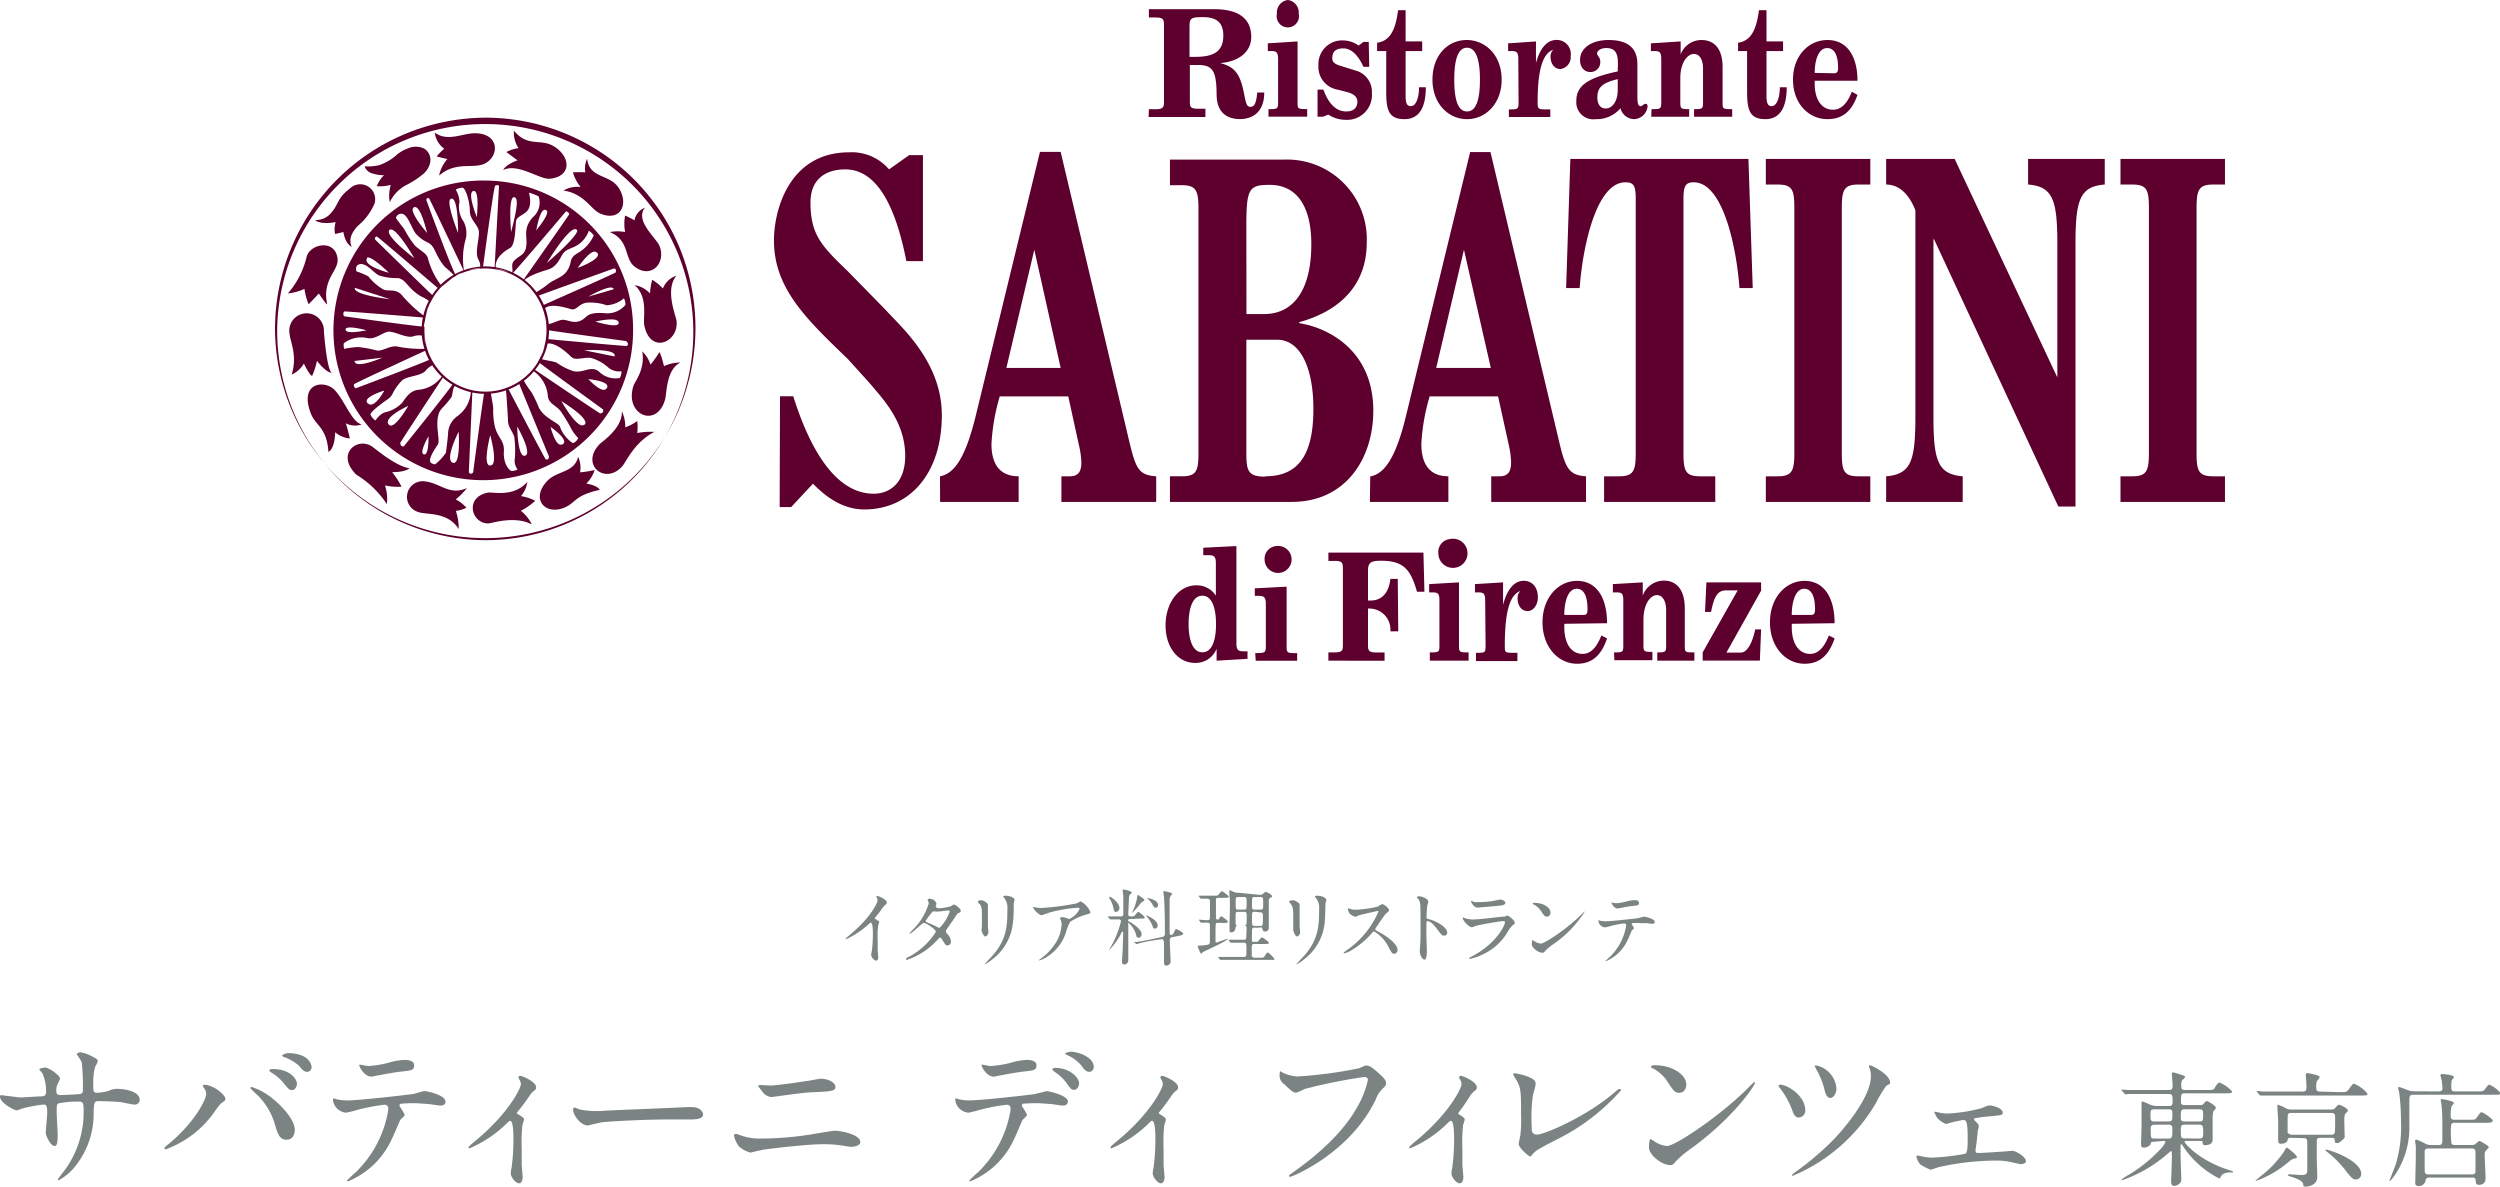
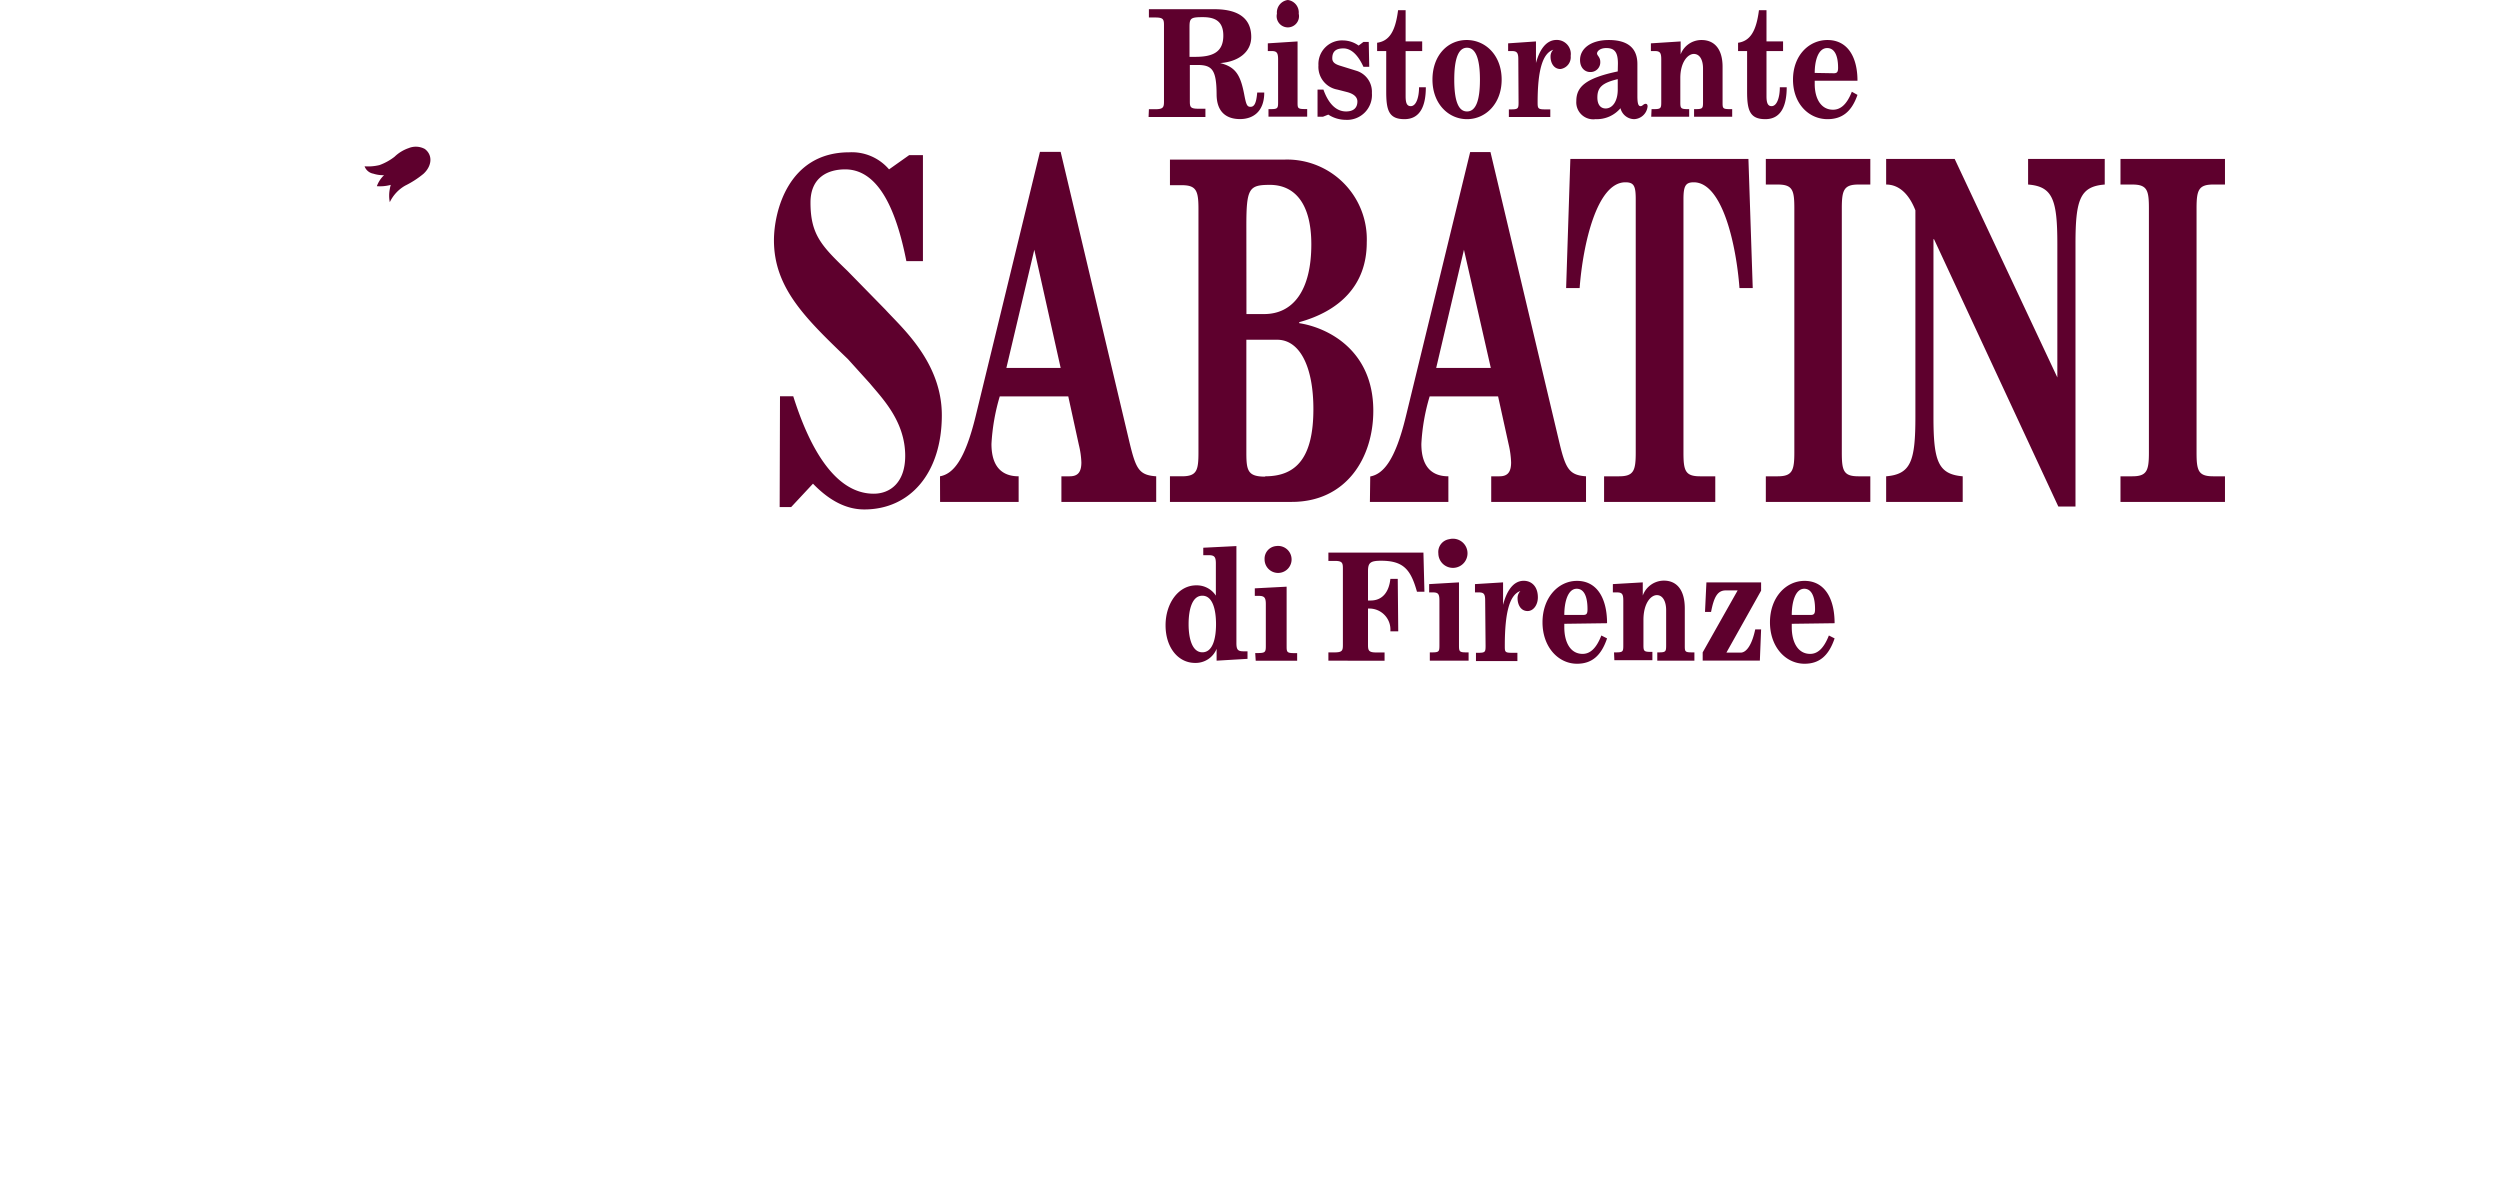
<svg xmlns="http://www.w3.org/2000/svg" width="301.7" height="143.22" viewBox="0 0 301.7 143.22">
  <defs>
    <style>.cls-1{fill:#5e002d;}.cls-2{fill:#7c8383;}</style>
  </defs>
  <title>guide_restaurant_3f_1_modal_ttl</title>
  <g id="レイヤー_2">
    <g id="ぶつ">
      <path class="cls-1" d="M143.55 3.27c0-1.08.15-1.2 1.62-1.2s2.46.5 2.46 2.23c0 2.06-1.37 2.56-3.4 2.56h-.68zm-4.94 10.85h6.86v-1h-.88c-.94 0-1-.22-1-.91v-4.37h.9c1.79 0 2.31.57 2.33 3.53 0 2.21 1.25 3 2.82 3s2.93-.89 2.93-3.2h-.85c-.11 1.33-.37 1.72-.81 1.72s-.53-.3-.78-1.61c-.44-2.2-1-3.21-2.89-3.67 2.12-.14 3.76-1.27 3.76-3.15s-1.1-3.35-4.45-3.35h-7.9v1h.77c.94 0 1.05.2 1.05.91v9.25c0 .69-.11.91-1.05.91h-.77zM153.08 13.17h.26c.85 0 .9-.11.9-.83v-5.18c0-.79-.16-1-.79-1h-.45v-.93l3.59-.23v7.33c0 .72 0 .83.9.83h.26v.92h-4.67zm2.34-13.17a1.52 1.52 0 0 1 1.31 1.65 1.35 1.35 0 1 1-2.63 0 1.52 1.52 0 0 1 1.32-1.65zM159.65 14.09h-.65v-3.28h.71c.55 1.55 1.44 2.64 2.73 2.64.93 0 1.37-.46 1.37-1.2 0-.57-.49-.95-1.29-1.15l-1.13-.29a2.78 2.78 0 0 1-2.28-2.93 2.85 2.85 0 0 1 3-3 3.28 3.28 0 0 1 1.85.62l.58-.44h.64l.06 3h-.7c-.67-1.46-1.49-2.22-2.42-2.22s-1.34.4-1.34 1.19c0 .43.26.68.88.88l2.09.65a2.65 2.65 0 0 1 1.81 2.67 3 3 0 0 1-3.19 3.23 3.84 3.84 0 0 1-2.07-.63zM166.19 6.16v-1c1.45-.21 2.2-1.33 2.53-3.93h.91v3.77h2v1.16h-2v5.43c0 .77.12 1.22.62 1.22.68 0 1-1.13 1-2.28h.82c0 2.23-.67 3.85-2.58 3.85s-2.2-1.11-2.2-3.35v-4.87zM175.5 9.61c0-2.51.49-3.85 1.54-3.85s1.56 1.34 1.56 3.85-.49 3.84-1.56 3.84-1.54-1.34-1.54-3.84zm-2.63 0c0 2.91 1.93 4.77 4.17 4.77s4.18-1.86 4.18-4.77-1.92-4.78-4.22-4.78-4.13 1.86-4.13 4.78zM183.23 7.16c0-.79-.16-1-.8-1h-.43v-.93l3.36-.23v2.6c.38-1.41 1.13-2.78 2.49-2.78a1.69 1.69 0 0 1 1.7 1.93 1.44 1.44 0 0 1-1.23 1.58c-.85 0-1.2-.8-1.2-1.48a1.14 1.14 0 0 1 .33-.85c-1.29.44-1.89 2.45-1.89 6.37 0 .72.05.83.91.83h.62v.92h-5v-.92h.25c.87 0 .92-.11.92-.83zM195.23 10.81c0 1.42-.64 2.28-1.46 2.28-.63 0-1-.49-1-1.32 0-1.24.6-1.77 2.46-2.22zm0-2.19c-3.9.82-5 1.87-5 3.58a2.05 2.05 0 0 0 2.33 2.18 3.74 3.74 0 0 0 3-1.32 1.73 1.73 0 0 0 1.65 1.32 1.7 1.7 0 0 0 1.62-1.54c0-.21-.09-.31-.22-.31-.29 0-.37.28-.63.28s-.38-.29-.38-1.22v-3.86c0-2.31-1.67-2.9-3.45-2.9-2.21 0-3.47 1.06-3.47 2.41 0 1 .64 1.45 1.19 1.45a1.17 1.17 0 0 0 1.25-1.24c0-.56-.39-.74-.39-1s.36-.65 1.11-.65c1 0 1.41.49 1.41 1.87zM199.31 13.17h.26c.86 0 .91-.11.91-.83v-5.18c0-.79-.15-1-.79-1h-.46v-.93l3.59-.23v1.56a2.68 2.68 0 0 1 2.53-1.73c1.47 0 2.53 1 2.53 3.23v4.28c0 .72 0 .83.89.83h.27v.92h-4.6v-.92h.18c.86 0 .9-.11.9-.83v-4.09c0-1-.38-1.74-1.11-1.74s-1.63 1-1.63 2.91v2.92c0 .72.05.83.91.83h.16v.92h-4.58zM209.75 6.16v-1c1.43-.21 2.19-1.33 2.52-3.93h.91v3.77h2v1.16h-2v5.43c0 .77.13 1.22.61 1.22.68 0 1-1.13 1-2.28h.83c0 2.23-.68 3.85-2.58 3.85s-2.2-1.11-2.2-3.35v-4.87zM219 8.8c0-1.45.41-3 1.51-3 .8 0 1.31.76 1.31 2.38 0 .5-.12.66-.52.66zm5.16.94c0-2.88-1.2-4.91-3.62-4.91-2.24 0-4.16 1.86-4.16 4.78s1.92 4.77 4.16 4.77c1.74 0 2.91-.87 3.62-2.93l-.68-.38c-.61 1.56-1.38 2.17-2.27 2.17-1.46 0-2.21-1.35-2.21-3.11v-.39zM143.44 75.33c0-1.74.41-3.44 1.66-3.44s1.65 1.7 1.65 3.44-.4 3.39-1.65 3.39-1.66-1.72-1.66-3.39zm-2.78.13c0 2.72 1.55 4.54 3.55 4.54a2.72 2.72 0 0 0 2.61-1.7v1.43l3.73-.22v-.91h-.49c-.68 0-.85-.2-.85-1v-11.7l-4 .2v.9h.68c.68 0 .84.23.84 1v3.88a2.74 2.74 0 0 0-2.36-1.24c-2.16-.01-3.71 2.17-3.71 4.82zM151.48 78.81h.28c.9 0 1-.1 1-.82v-5.08c0-.77-.16-1-.84-1h-.49v-.91l3.84-.2v7.2c0 .72.05.82 1 .82h.27v.92h-5zm2.52-12.91a1.63 1.63 0 1 1-1.39 1.59 1.53 1.53 0 0 1 1.39-1.59zM160.31 79.73v-1h.75c.93 0 1-.23 1-.91v-9.23c0-.69-.1-.9-1-.9h-.75v-1h11.47l.12 4.72h-.9c-.74-2.63-1.59-3.74-4.32-3.74-1.32 0-1.59.25-1.59 1.27v3.53h.32c1.4 0 2.21-1 2.38-2.61h.89l.06 6.33h-.95a2.54 2.54 0 0 0-2.5-2.75h-.2v4.39c0 .68.1.91 1 .91h1v1zM172.55 78.73h.26c.85 0 .9-.1.9-.85v-5.39c0-.81-.15-1-.8-1h-.44v-1l3.6-.21v7.6c0 .75.05.85.9.85h.26v1h-4.68zm2.34-13.66a1.76 1.76 0 1 1-1.31 1.71 1.56 1.56 0 0 1 1.31-1.71zM179.23 72.49c0-.81-.15-1-.79-1h-.44v-1l3.39-.21v2.72c.37-1.47 1.13-2.91 2.49-2.91.93 0 1.71.66 1.71 2 0 .9-.53 1.65-1.24 1.65-.86 0-1.21-.83-1.21-1.53a1.23 1.23 0 0 1 .34-.89c-1.29.46-1.88 2.53-1.88 6.61 0 .75 0 .85.9.85h.62v1h-5v-1h.26c.86 0 .9-.1.9-.85zM188.78 74.21c0-1.52.41-3.16 1.5-3.16.81 0 1.3.79 1.3 2.47 0 .52-.1.69-.51.69zm5.16 1c0-3-1.21-5.11-3.63-5.11-2.24 0-4.16 2-4.16 5s1.92 5 4.16 5c1.75 0 2.91-.92 3.63-3.06l-.69-.35c-.61 1.58-1.37 2.22-2.26 2.22-1.47 0-2.21-1.39-2.21-3.22v-.41zM194.78 78.73h.22c.86 0 .9-.1.9-.85v-5.39c0-.81-.14-1-.8-1h-.46v-1l3.61-.21v1.59a2.72 2.72 0 0 1 2.55-1.8c1.45 0 2.52 1 2.52 3.36v4.45c0 .75 0 .85.9.85h.26v1h-4.48v-1h.17c.85 0 .9-.1.9-.85v-4.25c0-1-.38-1.81-1.12-1.81s-1.62 1-1.62 3v3c0 .75.05.85.91.85h.17v1h-4.59zM205.48 78.73l4.22-7.48h-1.43c-1 0-1.43.79-1.78 2.6h-.73l.17-3.57h6.6v1l-4.19 7.48h1.71c.79 0 1.42-1.13 1.77-2.8h.71l-.15 3.76h-6.9zM216.23 74.21c0-1.52.42-3.16 1.51-3.16.79 0 1.3.79 1.3 2.47 0 .52-.11.69-.52.69zm5.17 1c0-3-1.21-5.11-3.63-5.11-2.25 0-4.17 2-4.17 5s1.92 5 4.17 5c1.75 0 2.91-.92 3.63-3.06l-.69-.35c-.62 1.58-1.37 2.22-2.26 2.22-1.47 0-2.22-1.39-2.22-3.22v-.41zM94.13 47.82h1.6c1.74 5.52 4.75 11.76 9.71 11.76 2 0 3.8-1.36 3.8-4.57 0-4.2-2.83-7-4.27-8.75l-2.64-2.92c-5.06-4.87-8.93-8.55-8.93-14.34 0-3.45 1.71-10.62 9.09-10.62a5.91 5.91 0 0 1 4.8 2.06l2.43-1.72h1.66v12.79h-2c-1.21-6.14-3.34-11.07-7.39-11.07-2 0-4.18.9-4.18 4 0 3.9 1.36 5.26 4.47 8.26l4.57 4.67c1.94 2.14 6.81 6.32 6.81 12.73 0 7-3.83 11.38-9.36 11.38-2.11 0-4.15-1-6.19-3.11l-2.63 2.82h-1.39zM121.45 44.4l3.37-14.26 3.18 14.26zm-8 16.17h9.48v-3.09c-1.8 0-3.28-.93-3.28-3.91a24.7 24.7 0 0 1 1-5.73h8.27l1.28 5.86a10.41 10.41 0 0 1 .3 2.1c0 1.22-.46 1.68-1.41 1.68h-1v3.09h11.44v-3.09c-2.06-.14-2.44-.87-3.2-4l-8.33-35.15h-2.5l-7.75 31.86c-1.31 5.39-2.74 7-4.31 7.29zM156.79 39v-.12c4.76-1.31 8.15-4.36 8.15-9.62a9.62 9.62 0 0 0-9.93-10h-13.82v3.09h1.44c1.76 0 2 .7 2 2.88v29.37c0 2.18-.2 2.88-2 2.88h-1.44v3.09h14.7c6.55 0 9.84-5.28 9.84-11 0-7.34-5.52-10.04-8.94-10.57zm-6.38-11.75c0-4.53.32-4.94 2.84-4.94 2.91 0 5 2.13 5 7.18 0 5.55-2.19 8.41-5.69 8.41h-2.14zm2.28 30.27c-2.09 0-2.28-.7-2.28-2.88v-13.64h3.72c2.71 0 4.37 3.21 4.37 8.37 0 5.8-2.02 8.11-5.81 8.11zM173.32 44.4l3.35-14.26 3.24 14.26zm-8 16.17h9.47v-3.09c-1.79 0-3.26-.93-3.26-3.91a24.15 24.15 0 0 1 1-5.73h8.26l1.29 5.86a11.05 11.05 0 0 1 .28 2.1c0 1.22-.46 1.68-1.4 1.68h-1v3.09h11.44v-3.09c-2-.14-2.45-.87-3.2-4l-8.33-35.13h-2.45l-7.75 31.86c-1.3 5.39-2.75 7-4.31 7.29zM193.58 57.48h1.82c1.77 0 2-.7 2-2.88v-30.54c0-1.6-.2-2.06-1.25-2.06-3.46 0-5.13 7.56-5.52 12.76h-1.63l.51-15.58h21.49l.52 15.58h-1.6c-.39-5.2-2.05-12.76-5.52-12.76-1 0-1.24.46-1.24 2.06v30.54c0 2.18.2 2.88 2 2.88h1.84v3.09h-13.42zM213.1 57.48h1.44c1.76 0 2-.7 2-2.88v-29.45c0-2.18-.19-2.88-2-2.88h-1.44v-3.09h12.61v3.09h-1.44c-1.77 0-2 .7-2 2.88v29.45c0 2.18.19 2.88 2 2.88h1.44v3.09h-12.61zM227.62 19.18h8.27l12.39 26.37v-16.1c0-5.34-.55-6.95-3.53-7.18v-3.09h9.25v3.09c-3 .23-3.53 1.84-3.53 7.18v31.68h-2.07l-15-32.26h-.07v21.42c0 5.34.54 6.94 3.53 7.19v3.09h-9.24v-3.09c3-.25 3.53-1.85 3.53-7.19v-24.91c-.81-2.07-2.05-3.11-3.53-3.11zM255.9 57.48h1.43c1.77 0 2-.7 2-2.88v-29.45c0-2.18-.2-2.88-2-2.88h-1.43v-3.09h12.61v3.09h-1.43c-1.77 0-2 .7-2 2.88v29.45c0 2.18.2 2.88 2 2.88h1.43v3.09h-12.61zM44 20.07a5.75 5.75 0 0 0 1.8-.15 6.66 6.66 0 0 0 1.81-1 4.62 4.62 0 0 1 1.72-1.05 2.27 2.27 0 0 1 1.94.11c1 .76.84 2.08-.17 3a11.33 11.33 0 0 1-2.2 1.42 4.57 4.57 0 0 0-1.86 2 4.15 4.15 0 0 1 0-1.58 3.4 3.4 0 0 1 .12-.51 5 5 0 0 1-1.68.16 3.41 3.41 0 0 1 .87-1.33 3.79 3.79 0 0 1-1.29-.18 1.38 1.38 0 0 1-1.06-.88" />
-       <path class="cls-1" d="M38.05 26.55a2.34 2.34 0 0 0 1.95-.91c.89-1 .67-1.71 2.2-2.87a1.8 1.8 0 0 1 3 1.79 7.11 7.11 0 0 1-1.94 2.63 3.77 3.77 0 0 0-.82 1.14 1.83 1.83 0 0 0 0 1.46s-.76-.3-1-1.79l-1 .24a2.75 2.75 0 0 1 .07-1.43c-2.09.34-2.46-.26-2.46-.26zM34.74 35.41a10.28 10.28 0 0 0 2.26-4.41c.43-1.62 3.51-2.18 3.74.26.13 1.44-1.89 2.43-1.26 5.44 0 .23-1-1.28-1-1.28s-1.22 1.3-1.24 1.3a8 8 0 0 1-.5-1.86 6.25 6.25 0 0 1-2 .55zM34.93 40.17a2.09 2.09 0 1 1 4.16-.17c.44 5.31 1 5 1 5-.77 0-1.84-1.46-1.84-1.46a8.53 8.53 0 0 1-.58 1.82c-.29 0-1-1.49-1-1.49a3.13 3.13 0 0 1-1.47 1.33c.73-2.35-.2-3.96-.27-5.03zM37.52 49.92c-1.48-3.79 1.66-4.12 2.87-2.85s2.06 3.88 3.26 4.15a2.41 2.41 0 0 1-1.92-.14c.22.63.49 1.84.49 1.84a3.32 3.32 0 0 1-1.77-.75c-.07 2.15-.82 2.36-.82 2.36-.18-2.93-1.54-3.15-2.11-4.61zM43 57.28c-2.51-2.47.08-4.56 1.85-3.43.48.32 2.88 2.41 4.57 2.66 0 0-.43.47-2.09.47a11.15 11.15 0 0 1 1.13 1.75 6.85 6.85 0 0 1-2-.15 5.22 5.22 0 0 1 .23 2.26 11.86 11.86 0 0 0-3.69-3.56zM50.47 61.79a1.9 1.9 0 0 1 .53-3.72c2.08.09 3.18 1.83 5.36.82a9 9 0 0 1-1.36 1.38 4.51 4.51 0 0 1 1.29 1 3.63 3.63 0 0 1-1.28.38 6.7 6.7 0 0 1 .35 2.2c-1.36-2.17-3.99-1.69-4.89-2.06zM59 63.16c-2.07.11-3-3.09-.18-3.7.66-.15 3.1.63 4.82-1.3a3.34 3.34 0 0 1-.77 1.71 5.45 5.45 0 0 1 1.72.57 7.8 7.8 0 0 1-1.74 1.2 4.67 4.67 0 0 1 1.33 1.65c-2.03-1.09-4.82-.15-5.18-.13zM66.08 58c-2.13 2.2-.28 4.29 2.12 3.22 1.36-.62 1.13-1.42 4.18-2.11 0 0-.18-.49-1.62-.76a3.83 3.83 0 0 0 1-1.63 11.3 11.3 0 0 1-1.76.28 3 3 0 0 0-.23-1.86c-.48 1.92-2.47 1.64-3.69 2.86zM72.35 53.61c-2.38 2.49.71 5 2.77 2.63.47-.56 1.44-2.87 3.85-4.12a8.48 8.48 0 0 0-2.07.14 5.46 5.46 0 0 0 0-1.45 5.93 5.93 0 0 1-1.44.76 4.3 4.3 0 0 0-.42-1.94c.11 2.05-2.38 3.65-2.69 3.98zM76.46 46.52c-1.18 3.54 2.85 5.28 3.82 1.63.18-.68.12-3.61 1.85-4.4a4.64 4.64 0 0 0-2 .44c-.37-1.54-.56-1.69-.56-1.69a11.54 11.54 0 0 1-1.07 1.5 3.82 3.82 0 0 0-1-1.6c.4 2.13-.89 3.66-1.04 4.12zM77.75 39.24c.7 3.6 4.22 2.07 3.89-.55-.08-.59-1.43-3.78 0-5.42a2.62 2.62 0 0 0-1.64 1.54 6.1 6.1 0 0 0-1.29-1.05 8.22 8.22 0 0 0-.27 1.65 3.25 3.25 0 0 0-1.85-1c1.67 1.49.98 3.84 1.16 4.83zM76.58 32.17c2 1.56 3.85-.44 3-2.51-.44-1-3-3.05-1.75-4.59a2 2 0 0 0-1.26 1.52c-.47-.28-1.13-.58-1.13-.58a5.28 5.28 0 0 0 0 2 4.64 4.64 0 0 0-1.84 0c2.4.99 1.7 3.17 2.98 4.16zM72.43 25.77c2.38 1 3.44-1 2.34-2.93s-3.6-1.17-3.92-3.68a2.75 2.75 0 0 0-.21 1.64 12 12 0 0 0-1.5 0 4.88 4.88 0 0 0 .93 1.77 3.21 3.21 0 0 0-2.07.43c2.52.35 3.32 2.31 4.43 2.77zM66.31 21.57c2.51-.21 2.64-2.36.84-3.71s-3.33.08-5.13-2.09a3.33 3.33 0 0 0 .56 2.11 4.16 4.16 0 0 0-1.47.47s.77.58 1.35 1c-1.55.56-1.73 1.17-1.73 1.17 1.73-.88 4.41 1.15 5.58 1.05zM57.29 16.08c3 0 3 2.76 1.23 3.65-1.42.71-3.46-.33-5.53 1.46a4.34 4.34 0 0 1 1-2c-.67-.14-1.29-.31-1.29-.31a6.26 6.26 0 0 1 .91-.93 2.77 2.77 0 0 1-1.14-1.95c1.53 1.14 3.27.1 4.82.08zM58.6 21.79a18.08 18.08 0 1 0 17.8 18.07 17.94 17.94 0 0 0-17.8-18.07zm16.88 15a2.85 2.85 0 0 1-2.56 1c-2.23-.15-2 .55-2.87.92s-1.5-.12-2.16-.12c-.37 0-1.41.55-1.92.56l-.3-1.78s.2-1 3.24-.06c.66.19.9-.61 1.84-.78a6.07 6.07 0 0 1 2.47.31 3.57 3.57 0 0 0 2.08-.84 1.72 1.72 0 0 1 .18.77zm-.82 2.21c-.06.67-2.81-.19-2.81-.19s2.89-.7 2.81.19zm-3.66-3.2s2.85-1.66 3.07-.9l-3.07.9zm3.33-2.94c0 .08-8.86 4-8.86 4l-.54-1.15c.75-.3 9.16-3.31 9.16-3.31s.36-.01.21.46zm-2.22-2.31c.48.74-2.39 1.78-2.39 1.78s1.76-2.67 2.36-1.78zm-2.49-2.82c.48.48-3.62 4-3.62 4s2.85-4.73 3.59-4zm-.92-1.89c0 .08-5.58 8-5.58 8l-1.28-.84c.56-.51 6.47-7.5 6.47-7.5s.37.1.36.34zm-2.77-.47c.55.35-1.21 2.41-1.21 2.41s.47-2.88 1.18-2.41zm-3.93-1.57c.75-.07.19 2.21-.32 4.21 0-.01-.37-4.12.32-4.21zm-.45 6.13c.6-.34.62-2.08.72-3.17 0-.55.77-.76 1.24-1.19.82-.71.32-2.32.32-2.32a5.8 5.8 0 0 1 1.17.45 2.31 2.31 0 0 1-.68 2.5c-1.08 1.19-.79 2.08-.78 3 0 1.61-.75 1.51-1.46 2.23-.52.53-.09 1-.29 1.54l-1.93-.57s-.46-1.27 1.69-2.47zm-4.45-6.87c.82-.27.44 3.14.44 3.14s-1.18-2.9-.44-3.14zm-1.31-.41c.43 0 .93 1.86.91 2.81s.87 1.6 1.06 2.3-.4 2.35-.14 3.28c.1.37.44.66.3 1.32l-1.92.33a8.63 8.63 0 0 1 .16-3.69 3 3 0 0 0-.24-2.31 3 3 0 0 1-.47-2.33 3.12 3.12 0 0 0-.45-1.47 1.76 1.76 0 0 1 .79-.24zm-1.39 1.35c.93-.42.88 4.11.88 4.11s-1.53-3.81-.88-4.11zm-2.63-.07c.07 0 4.23 8.83 4.23 8.83l-.94.54c-.44-.49-3.6-9.13-3.6-9.13s-.05-.34.31-.25zm-1.87 1.12c.81-.6 1.64 3.06 1.64 3.06s-2.25-2.6-1.64-3.06zm-2.9 2.71c.67-.65 3 3.4 3 3.4s-3.65-2.75-3-3.4zm-2.73 3.39c.33-.52 2.67 1.77 2.67 1.77s-3.26-.84-2.63-1.77zm-1 .77c.91-.34 1.76 1 2.5 1.33a6.9 6.9 0 0 0 2.26.31c1 .16 1.15 1.25 2.78 2.21a4.48 4.48 0 0 1 1.15.7l-.7 1.72a15.77 15.77 0 0 1-2.7-2.5c-.82-1-1.79-.4-2.4-.82a6.3 6.3 0 0 1-1.71-1.52 9.51 9.51 0 0 0-1.43-.6s-.22-.64.27-.83zm3.79 4.19s-4.49-.51-4.24-1.38l4.26 1.38zm-5.59 5.33a3.44 3.44 0 0 1 2.91-.63c.94.15 1.72-.64 2.43-.77s2.1.77 3 .57a2.22 2.22 0 0 1 1.37-.06l.25 1.54a14.8 14.8 0 0 1-3.43-.26c-.89-.21-1.87.62-2.56.46a14.84 14.84 0 0 0-2.23-.41 10.82 10.82 0 0 0-1.67.22 1.39 1.39 0 0 1-.05-.66zm.22-1.66c0-.63 2.54.08 2.54.08s-2.51.55-2.52-.08zm4.46 3.38s-3.33 1.45-3.36.4l3.38-.4zm-3.45 3.22c0-.09 8.82-4.15 8.82-4.15l.48 1.1c-.75.4-9.07 3.53-9.07 3.53a.42.42 0 0 1-.21-.48zm1.68 2.3c-.75-.74 2-1.55 2-1.55s-1.2 2.28-1.98 1.55zm.91 2.06a1.84 1.84 0 0 1-.57-.68c-.12-.21.8-1 2.11-1.91.73-.53.38-.82 1.64-2.19.53-.58 2.16-.52 2.86-1.18a2.3 2.3 0 0 1 1-.76l1.09 1.26a3.91 3.91 0 0 1-3 1.77c-.89.13-1.34.77-1.89 1.56a4.09 4.09 0 0 1-1.93 1.12c-.69.09-1.29 1.01-1.29 1.01zm1.59.46c-.6-.88 2.39-2.22 2.39-2.22s-1.78 3.11-2.37 2.22zm1.42 2.25c0-.08 5.22-8 5.22-8l1.13.88c-.36.63-5.92 7.54-5.92 7.54a.35.35 0 0 1-.41-.42zm2.84 1.38c-.6-.18.57-2.18.57-2.18s.07 2.35-.55 2.18zm2.65-.16a6.25 6.25 0 0 1-1.23 1.33s-.09.11-.5-.11c-.2-.14-.45-.44.77-2.24.32-.46-.28-2.16.05-3.48.23-.9.39-.65 1.55-2.16.24-.29.12-1.1.52-1.51l1.88.74a3.91 3.91 0 0 1-1.66 3 2.69 2.69 0 0 0-1.1 2.14c-.07.89-.26 2.29-.26 2.29zm.84 1.17c-1-.4.72-3.74.72-3.74s.28 4.1-.7 3.74zm2.47 1.16s-.26.38-.52 0c0-.06.42-9.67.42-9.67l1.42.2c-.14.53-1.32 9.47-1.32 9.47zm2-.82c-.87-.12.06-3.66.06-3.66s1.05 3.74-.01 3.64zm4.21-1.18c-.86.13-.89-3.53-.89-3.53s1.94 3.39.89 3.53zm2.53.4c-.07 0-4.5-8.48-4.5-8.48l1.26-.74c.24.62 3.64 8.89 3.64 8.89s.05.51-.4.35zm2-1.78c-.78.42-1.4-2.1-1.4-2.1s2.37 1.62 1.43 2.12zm1.27-.16a4 4 0 0 1-1.55-2c-.21-.46-1.9-1-2.53-2.27a15.77 15.77 0 0 0-.88-1.84 13.23 13.23 0 0 1-1-1.51l1.12-1.13a4.06 4.06 0 0 1 1.85 3.12c.11.91 1 1.08 1.56 1.82a20.44 20.44 0 0 1 1.21 2 5 5 0 0 0 .89 1.21 1.1 1.1 0 0 1-.64.62zm1.4-2.22c-.78.71-2.76-2.83-2.76-2.83s3.57 2.15 2.79 2.85zm1.89-1.37c-.08 0-8-5.35-8-5.35l.19-.29a7.41 7.41 0 0 1-4.35 2.92l.82-.11s.16 1.86.24 3.59c0 .92.41 1.16.76 2.07a13.09 13.09 0 0 1 .08 2.57 1.71 1.71 0 0 0 .32 1.38 1.51 1.51 0 0 1-.77.19s-1-.56-.88-2.42c.06-1.32-.78-1.59-1.1-3a9 9 0 0 1-.19-2.17c0-.39-.3-1.55-.27-2h.15a5 5 0 0 1-.79.08 7.44 7.44 0 0 1-7.39-7.5v-.41c-.88 0-9.68-1.25-9.68-1.25a.44.44 0 0 1 0-.58c0-.06 9.68.74 9.68.74v1a7.52 7.52 0 0 1 1.13-3.55c-.61-.54-7.07-6.86-7.07-6.86a.25.25 0 0 1 .2-.38c.08 0 7.46 6.31 7.46 6.31l-.43.68a7.69 7.69 0 0 1 .8-1 9.19 9.19 0 0 1-1.66-3.32c-.12-.7-1.27-1.13-1.7-1.73a12.18 12.18 0 0 1-1.18-1.86c-.39-.47-1-1.32-1-1.32a.69.69 0 0 1 .66-.51c.76 0 1.15 1.58 1.71 2.36a4.35 4.35 0 0 0 1.55 1.15c.89.49.75 1.43 2 2.92a14.4 14.4 0 0 1 1.18 1.07l-.28.24a7.28 7.28 0 0 1 4-1.24h-.31s1.28-9.6 1.47-9.87c0 0 .31-.17.47 0l-.53 9.86h-1a7.3 7.3 0 0 1 5 2.11l-.47-.5s.27-.57 2.82-1.33c.67-.2 1.14-.55 1.74-1.69.49-.9 1.16-.79 2-1.35a3.38 3.38 0 0 0 1.28-1.68 2.85 2.85 0 0 1 .6.56 4.66 4.66 0 0 1-2 2.18c-1.13.68-.49 1.09-1.3 2.21-.51.69-1.6 1-2.11 1.41a10.29 10.29 0 0 1-1.69 1.14l-.56-.55a7.53 7.53 0 0 1 .84 9l.09-.15c.5.44 7.86 5.78 7.86 5.78s.13.43-.36.47zm.79-3c-.49.74-2.19-1.12-2.19-1.12s2.81.25 2.22 1.11zm1.58-1.25a2.85 2.85 0 0 1-2.49-.78c-1-.8-1.86.27-3.17-.07a7.89 7.89 0 0 1-1.93-1c-.34-.17-1.56-.31-2-.49l.64-1.72s.83-.72 3.11 1.5c.5.49 1.36.06 2.32.12a5.18 5.18 0 0 1 2.21 1.22 2 2 0 0 0 1.54.4 1.51 1.51 0 0 1-.2.81zm-4.35-3.35s4.09-.26 3.74.74l-3.71-.75zm-4.42-1.36v-1.09c.66.14 9.53 1.33 9.53 1.33s.5.34.1.6c-.03.05-9.63-.84-9.63-.84zM58.6 32.34zM54.53 33.59a7.09 7.09 0 0 0-1.19 1zM52.39 35.82l.15-.24-.15.24zM51.26 39.37v.08zM60.23 47.17l-.84.11a7.4 7.4 0 0 0 .84-.11zM64.58 44.25l.29-.44zM63.73 34.46l.3.33zM33.19 39.83a25.37 25.37 0 1 0 25.38-25.63 25.53 25.53 0 0 0-25.38 25.63zm.26 0a25.11 25.11 0 1 1 25.12 25.36 25.27 25.27 0 0 1-25.12-25.36zM50.88 39.83a7.69 7.69 0 1 0 7.69-7.68 7.7 7.7 0 0 0-7.69 7.68zm.26 0a7.43 7.43 0 1 1 7.43 7.43 7.43 7.43 0 0 1-7.43-7.43z" />
    </g>
    <g id="もじ">
-       <path class="cls-2" d="M.74 132.25c.3 0 1.46.19 1.72.19s2.14-.13 2.5-.13.6-.08.6-.56a5.18 5.18 0 0 0-.44-2.22c-.06-.08-.38-.42-.38-.5s.6-.2.7-.2c.46 0 1.8.94 1.8 1.34 0 .14-.34.72-.36.84a1.82 1.82 0 0 0-.08.72c0 .31.2.42.48.42.52 0 1.78-.07 2.28-.11s.44-.39.44-.58a24.11 24.11 0 0 0-.14-3.27c-.06-.18-.62-1-.62-1s.22-.2.46-.2a4.58 4.58 0 0 1 1.6.6c.2.1.5.24.5.48a4 4 0 0 1-.34.72 8.21 8.21 0 0 0-.2 2.24c0 .64 0 .85.48.85a6.42 6.42 0 0 0 1.36-.23 2.48 2.48 0 0 1 1-.25c1 0 2.76.33 2.76 1.32a.59.59 0 0 1-.64.58c-.24 0-1.32-.24-1.54-.28-.68-.1-2.68-.14-2.72-.14-.6 0-.6.14-.66 1.3a10.11 10.11 0 0 1-2.12 6.44 6.46 6.46 0 0 1-2.08 1.8.12.12 0 0 1-.12-.12s1-1.3 1.16-1.56a11.85 11.85 0 0 0 1.94-7.16c0-.64-.32-.64-.6-.64a12.79 12.79 0 0 0-2.38.2c-.26.14-.26.22-.26 1.08 0 .44.12 2.38.12 2.76 0 1-.1 1.32-.38 1.32-.48 0-1.06-1.26-1.06-1.6s.18-2.12.18-2.32c0-1-.12-1.08-.46-1.08a16.27 16.27 0 0 0-2.56.48 4.71 4.71 0 0 1-.68.22c-.24 0-2-.88-2-1.67a.15.15 0 0 1 .14-.17 5.33 5.33 0 0 1 .6.09zM24.62 131.31c-.12-.18-.14-.22-.14-.28s.08-.12.18-.12c1.06 0 2.54 1.19 2.54 1.71 0 .18-.1.24-.36.42s-.42.38-.82.94a12.32 12.32 0 0 1-6.02 4.72.15.15 0 0 1-.16-.14c0-.08.06-.14.56-.54 3.08-2.56 4.48-5.32 4.48-6a1.07 1.07 0 0 0-.26-.71zm5.74-.14a7.82 7.82 0 0 1 2 1c1.42 1 3.22 2.87 3.22 4.21 0 .3-.14 1.16-1 1.16s-1.06-.72-1.38-1.76a8.09 8.09 0 0 0-2.08-3.57 10.9 10.9 0 0 1-.9-.89c0-.07.04-.15.14-.15zm5.48-.4c0 .34-.24.78-.58.78s-.44-.11-1.06-.88a5.61 5.61 0 0 0-1.4-1.2c-.2-.14-.3-.2-.3-.28s.16-.18.34-.18c2.36-.01 3 1.38 3 1.76zm1.76-2a.55.55 0 0 1-.5.58c-.42 0-.64-.26-1-.72a5.63 5.63 0 0 0-1.8-1.06c-.2-.06-.26-.14-.26-.2s.5-.28.74-.28c2.42.02 2.82 1.32 2.82 1.7zM48.84 134.54c0 .14-.48.52-.54.62s-.82 1.92-1 2.26a9.91 9.91 0 0 1-5.3 5.14c-.08 0-.12 0-.12-.1a13.62 13.62 0 0 1 1.06-1 13.49 13.49 0 0 0 3.92-7.54c0-.24 0-.6-.48-.6a24.65 24.65 0 0 0-3.18.6 12.63 12.63 0 0 1-1.44.36 1.75 1.75 0 0 1-1.58-1.52c0-.12 0-.2.14-.2a1.76 1.76 0 0 1 .3.1 6.23 6.23 0 0 0 1.26.14c1.28 0 6.46-.57 7.86-.76.24 0 1.28-.37 1.5-.37s2.52.45 2.52 1.27c0 .36-.32.48-.58.48s-1.2-.16-1.4-.18l-1.42-.1a17.21 17.21 0 0 0-2 .06.24.24 0 0 0-.14.3 6.21 6.21 0 0 1 .62 1.04zm-4.44-5.89a12.34 12.34 0 0 0 2.84-.5 8.17 8.17 0 0 1 1.6-.24c.42 0 1.14.08 1.14.66s-.34.62-1.52.74c-1 .12-2.36.38-2.66.44-.1 0-.88.18-.94.18-1 0-1.6-1.4-1.5-1.44s.92.16 1.04.16zM62.48 134.44c.34.22.76.42.76.68 0 .1-.18.56-.2.68a20.61 20.61 0 0 0-.08 2.88v1.92l.12 1.44s0 .76-.44.76-1-.78-1-1.18a4.22 4.22 0 0 1 .1-.72 25.08 25.08 0 0 0 .22-3.44c0-.5 0-2.2-.4-2.2-.06 0-.1 0-.42.32a14.36 14.36 0 0 1-4.48 3 .11.11 0 0 1-.12-.12c0-.1.6-.6.8-.76 4-3.28 5.52-6.37 5.52-6.87a1.05 1.05 0 0 0-.14-.48 2.39 2.39 0 0 1-.16-.32.22.22 0 0 1 .22-.2c.22 0 1.92.7 1.92 1.38a.44.44 0 0 1-.16.36 2.58 2.58 0 0 0-.62.64 25.53 25.53 0 0 1-1.56 2.09.2.2 0 0 0 .12.14zM83 133.6h.44c1.22 0 1.41.74 1.41.88 0 .56-.83.62-1.67.62h-2.86c-2.76 0-7.34.26-7.82.36l-1.56.36c-.86 0-1.78-1.24-1.78-1.92 0-.12.06-.24.16-.24s.58.22.68.24a10.89 10.89 0 0 0 2.44.18c.66-.08 7.64-.32 10.56-.48zM91.86 137.4a39.54 39.54 0 0 0 5.66-.44c.54-.08 2.82-.5 3.3-.5s3 .4 3 1.36c0 .46-.78.58-1.12.58-.16 0-.62-.08-1.1-.16a15 15 0 0 0-2.26-.16c-1.68 0-5.9.46-7 .64-.28 0-1.74.38-1.76.38a3.54 3.54 0 0 1-1.4-.74 3.32 3.32 0 0 1-.6-1.32.16.16 0 0 1 .18-.18.85.85 0 0 1 .22 0 6.76 6.76 0 0 0 2.88.54zm1.14-6.4c.64 0 3.5-.4 4.3-.54.28 0 1.5-.28 1.74-.28.92 0 1.78.46 1.78 1s-.74.54-2.92.64c-.78 0-4.64.57-4.8.57a1.46 1.46 0 0 1-1.08-.63c-.06-.08-.54-.68-.54-.72s.16-.1.28-.1zM123.94 134.54c0 .14-.48.52-.54.62s-.82 1.92-1 2.26a9.91 9.91 0 0 1-5.3 5.14c-.08 0-.12 0-.12-.1a13.62 13.62 0 0 1 1.06-1 13.49 13.49 0 0 0 3.92-7.54c0-.24 0-.6-.48-.6a24.65 24.65 0 0 0-3.18.6 12.63 12.63 0 0 1-1.44.36 1.75 1.75 0 0 1-1.58-1.52c0-.12 0-.2.14-.2a1.76 1.76 0 0 1 .3.1 5.92 5.92 0 0 0 1.26.14c1.28 0 6.46-.57 7.87-.76l1.5-.37s2.52.45 2.52 1.27c0 .36-.32.48-.58.48s-1.2-.16-1.4-.18l-1.42-.1a17.31 17.31 0 0 0-2 .06.24.24 0 0 0-.14.3 6.21 6.21 0 0 1 .61 1.04zm-4.44-5.89a12.34 12.34 0 0 0 2.84-.5 8.17 8.17 0 0 1 1.6-.24c.42 0 1.14.08 1.14.66s-.34.62-1.52.74c-1 .12-2.36.38-2.66.44-.1 0-.88.18-.94.18-1 0-1.6-1.4-1.5-1.44s.88.16 1.04.16zm10.73 2.1c0 .3-.24.77-.6.77s-.46-.16-1-.93a5.79 5.79 0 0 0-1.36-1.24c-.08-.06-.28-.24-.28-.32s.18-.16.34-.16c1.78 0 2.9 1.18 2.9 1.88zm1.76-2a.57.57 0 0 1-.52.6c-.42 0-.68-.34-1-.8a4.74 4.74 0 0 0-1.68-1.22c-.2-.08-.24-.16-.24-.22s.6-.2.74-.2c1.06.09 2.71.72 2.71 1.88zM139.94 134.44c.34.22.76.42.76.68 0 .1-.18.56-.2.68a20.61 20.61 0 0 0-.08 2.88v1.92l.12 1.44s0 .76-.43.76-1-.78-1-1.18a4.22 4.22 0 0 1 .1-.72 25.08 25.08 0 0 0 .22-3.44c0-.5 0-2.2-.4-2.2-.06 0-.1 0-.42.32a14.36 14.36 0 0 1-4.48 3 .11.11 0 0 1-.12-.12c0-.1.6-.6.8-.76 4-3.28 5.52-6.37 5.52-6.87a1.05 1.05 0 0 0-.14-.48 2.39 2.39 0 0 1-.16-.32.22.22 0 0 1 .22-.2c.22 0 1.92.7 1.92 1.38a.47.47 0 0 1-.15.36 2.48 2.48 0 0 0-.63.64 25.53 25.53 0 0 1-1.56 2.09.2.2 0 0 0 .11.14zM154.84 129.47a4.89 4.89 0 0 0 1.66.44 51.85 51.85 0 0 0 7.54-1c.62-.28.7-.32.84-.32.44 0 .76.28 1.38.82.9.8 1 1 1 1.3s-.09.36-.46.73a3.23 3.23 0 0 0-.78 1.26c-3.14 6.52-10.12 9.32-10.32 9.32a.13.13 0 0 1-.14-.12c0-.08.06-.12.26-.26 3.48-2.44 6.3-5.08 7.9-7.92a11.31 11.31 0 0 0 1.36-3.39c0-.34-.34-.36-.44-.36a64.7 64.7 0 0 0-7.2 1.45 6.6 6.6 0 0 1-1 .44c-.26 0-.4 0-1.44-1a1.27 1.27 0 0 1-.58-1.12 2.08 2.08 0 0 1 .06-.46 1.33 1.33 0 0 1 .36.19zM176 134.44c.34.22.76.42.76.68 0 .1-.18.56-.2.68a20.61 20.61 0 0 0-.08 2.88v1.92l.12 1.44s0 .76-.44.76-1-.78-1-1.18a4.22 4.22 0 0 1 .1-.72 25.08 25.08 0 0 0 .22-3.44c0-.5 0-2.2-.4-2.2-.06 0-.1 0-.42.32a14.36 14.36 0 0 1-4.48 3 .11.11 0 0 1-.12-.12c0-.1.6-.6.8-.76 4-3.28 5.52-6.37 5.52-6.87a1.05 1.05 0 0 0-.14-.48 2.39 2.39 0 0 1-.16-.32.22.22 0 0 1 .22-.2c.22 0 1.92.7 1.92 1.38a.47.47 0 0 1-.15.36 2.48 2.48 0 0 0-.63.64 25.53 25.53 0 0 1-1.44 2.09.2.2 0 0 0 0 .14zM185 132.1a20.09 20.09 0 0 0-.16 3.76c0 .58 0 1.06.66 1.06.86 0 6-2.16 9.51-5.23.27-.23.31-.27.46-.27a.16.16 0 0 1 .16.15 25.2 25.2 0 0 1-7.87 6c-2.32 1.2-2.48 1.32-2.9 1.84-.1.14-.14.16-.22.16s-1.36-1-1.36-1.52c0-.1.16-.9.18-.94a15.26 15.26 0 0 0 .1-2.58c0-2.64 0-3.18-.52-4.13a3.85 3.85 0 0 1-.44-.78c0-.08.12-.1.2-.1s2.52.4 2.52 1.22c.04.17-.24 1.14-.32 1.36zM204.28 138.46a14 14 0 0 0-2 1.64c-.38.46-.42.5-.72.5-1.08 0-2.56-1.28-2.56-2.08 0-.14 0-1.06.2-1.06a5 5 0 0 1 .6.38 3.31 3.31 0 0 0 1.36.46c1 0 6.28-3.54 9.61-6.82a12 12 0 0 1 .92-.89.13.13 0 0 1 .1.1c.04.18-2.31 3.93-7.51 7.77zm-1.64-6.58c-.54 0-.74-.33-1.4-1.33a4.5 4.5 0 0 0-1.82-1.64c-.08 0-.18-.1-.18-.18s.16-.18.44-.18c2.14 0 3.82 1.14 3.82 2.32 0 .61-.34 1.01-.86 1.01zM217.86 134a.82.82 0 0 1-.78.86c-.5 0-.66-.5-.84-1a9.9 9.9 0 0 0-1.44-2.55c-.14-.16-.16-.22-.16-.26s.12-.17.24-.16c1.02.11 2.98 1.42 2.98 3.11zm10.24-3.35c0 .12 0 .16-.46.38a15.55 15.55 0 0 0-1.3 2.17 21 21 0 0 1-10 8.7.09.09 0 0 1-.1-.1 4.25 4.25 0 0 1 .6-.48 34.49 34.49 0 0 0 4.24-3.6c1.44-1.44 4.7-5.3 4.7-7.85a2.62 2.62 0 0 0-.18-1 .76.76 0 0 1-.06-.2c0-.08.06-.12.14-.12s2.42 1.04 2.42 2.12zm-6.48.66c0 .69-.36 1.19-.76 1.19s-.6-.58-.68-1a9.38 9.38 0 0 0-.92-2.33 4.37 4.37 0 0 1-.26-.54c0-.06.12-.06.16-.06a3.09 3.09 0 0 1 2.46 2.76zM234.16 134.3a6.84 6.84 0 0 0 .9.08 19.56 19.56 0 0 0 4.06-.64 8.25 8.25 0 0 1 .9-.34c.52 0 1.67.34 1.67.88 0 .28-.15.3-1.21.4s-1.22.12-2.12.26c0 0-.14 0-.14.12a.4.4 0 0 0 .14.22c.4.4.44.44.44.6s-.12.52-.12.62c-.12 1.14-.12 1.26-.26 2.16a.82.82 0 0 0 0 .22c0 .2 0 .26.42.26s2.37-.14 2.8-.16l1.19-.1c.46 0 1.66.74 1.66 1.24 0 .34-.6.38-.64.38l-1.27-.28a7.45 7.45 0 0 0-1.74-.16 31.86 31.86 0 0 0-6.56.72c-.2 0-1.18.38-1.3.38a6.71 6.71 0 0 1-1.24-.64 2 2 0 0 1-.46-.9c0-.08 0-.16.18-.16a3.63 3.63 0 0 1 .5.1 6 6 0 0 0 1.3.14 28.63 28.63 0 0 0 3.9-.46c.3-.14.3-1 .3-1.86 0-1.92-.14-2.22-.52-2.22-.1 0-.62.12-.94.18s-1.06.3-1.16.3a2.89 2.89 0 0 1-1.08-.76 6.32 6.32 0 0 1-.32-.64.07.07 0 0 1 .08-.08 6.4 6.4 0 0 1 .64.14zM259.81 137.8c-.24 0-.26.09-.27.26s-.48.43-.75.43-.41 0-.41-.45c0-.18.06-1.77.06-2.1v-2.89c0-.08 0-.12.06-.12a3.3 3.3 0 0 1 .68.24 2.38 2.38 0 0 0 1.11.3h1.47c.16 0 .43 0 .43-.45 0-.8 0-1-.48-1h-4.89a1.88 1.88 0 0 1-.33.05l-.12-.11-.3-.34-.06-.09.06-.05.66.06h4.98c.44 0 .48-.17.48-.56l-.09-1.35s0-.21.14-.21.78.21 1 .29c.44.12.45.19.45.28s-.34.35-.37.41a1.39 1.39 0 0 0-.08.66c0 .34.05.48.5.48h2.67c.63 0 .7 0 .87-.27.36-.62.48-.62.58-.62a4 4 0 0 1 1.52 1.08c0 .21-.3.21-.81.21h-4.83c-.54 0-.54.09-.54 1 0 .19 0 .42.43.42h1.83c.27 0 .35 0 .51-.2s.27-.28.38-.28 1.06.58 1.06.78-.3.4-.31.49a4.26 4.26 0 0 0-.08.8v2.61c0 .64-.81.64-.87.64-.31 0-.33-.13-.34-.34s-.06-.17-.44-.17h-1.56c-.07 0-.18 0-.18.11s1.62 2.22 5.43 3.42c.38.12.42.13.42.18s0 .09-.1.09c-.54 0-1.1 0-1.38.52-.08.15-.11.2-.2.2a11.27 11.27 0 0 1-3.28-2.51 9.72 9.72 0 0 1-1.17-1.54l-.12-.11-.08.15v1.17c0 .44.09 2.72.09 2.9a.66.66 0 0 1-.27.61 1 1 0 0 1-.56.23c-.36 0-.4-.3-.4-.5s.09-2.4.09-2.83c0-.78 0-.87-.12-.87l-.89.75a16.64 16.64 0 0 1-5 2.77l-.08-.06a5 5 0 0 1 .89-.6 17.63 17.63 0 0 0 4-3.28 3.84 3.84 0 0 0 .42-.66c0-.14-.12-.14-.25-.14zm1.87-2.46c.48 0 .48-.16.48-.91 0-.39 0-.56-.48-.56h-1.68c-.45 0-.48.18-.48.56 0 .76 0 .91.49.91zm-1.65.39c-.19 0-.48 0-.48.42 0 1.22 0 1.25.48 1.25h1.62c.47 0 .51-.12.51-1 0-.47 0-.68-.49-.68zm3.65-1.86c-.47 0-.5.12-.5.87 0 .45 0 .6.48.6h1.73c.48 0 .48-.1.48-.87 0-.42 0-.6-.48-.6zm1.71 3.53c.49 0 .49-.23.49-.68 0-.76 0-1-.51-1h-1.69c-.5 0-.5.24-.5.66 0 .89 0 1 .5 1zM277.19 139.63c0 .11 0 .12-.36.2a1.41 1.41 0 0 0-.57.33 12.52 12.52 0 0 1-4 2.35h-.09a9.54 9.54 0 0 1 .77-.66 12.88 12.88 0 0 0 2.67-2.84c.07-.15.28-.52.36-.52s1.22.9 1.22 1.14zm5.19-7.83c.69 0 .77 0 1-.25.51-.69.57-.77.69-.77a4 4 0 0 1 1.65 1.22c0 .21-.3.21-.79.21h-12.13c-.06 0-.08 0-.14-.1l-.28-.35-.06-.09s.57 0 .66.06h4.89c.47 0 .47-.22.47-.69 0-.22-.08-1.32-.08-1.38s.09-.16.17-.16 1.5.25 1.5.45-.29.45-.32.52a1.69 1.69 0 0 0-.09.65c0 .39 0 .61.48.61zm-5.91 5.51c-.27 0-.37.07-.39.19 0 .39-.48.53-.79.53s-.36-.14-.36-.44v-2.4s-.1-1.6-.1-1.72 0-.14.09-.14a6.41 6.41 0 0 1 1.05.47 1.32 1.32 0 0 0 .55.1h4.83a.57.57 0 0 0 .48-.21c.26-.3.33-.37.45-.37s1.05.43 1.05.66-.09.19-.24.36-.18.3-.18 1.06l.05 1.88s-.56.67-.89.67-.3-.13-.31-.34-.05-.3-.45-.3h-1.31c-.26 0-.36.09-.41.27v2.43s.06 1.65.06 2c0 1-1 1.19-1.48 1.19-.17 0-.17 0-.23-.33s-.6-.6-1.56-.9c-.19-.06-.28-.09-.28-.17l.12-.09 1.48.09c.63 0 .71-.16.74-.52v-3.27c0-.44 0-.66-.47-.66zm.08-3c-.48 0-.48.14-.48.83v1.56s.27.24.45.24h4.78c.18 0 .38 0 .45-.24s.05-1.73.05-1.89c0-.45-.2-.5-.48-.5zm4.18 4.43c.36 0 4.22 1.3 4.22 2.92a.65.65 0 0 1-.69.68c-.33 0-.54-.29-1-.83a12.31 12.31 0 0 0-2.45-2.52c-.1-.09-.21-.15-.19-.22l.11-.05zM294.29 131.71c.17 0 .47 0 .47-.39 0-.06-.05-.54-.09-.93l-.17-.64s.09-.14.18-.14 1.46.08 1.46.38c0 .06-.21.28-.24.34s-.08.27-.08.6c0 .6 0 .78.45.78h2.61c.71 0 .78 0 1-.25.36-.5.41-.56.54-.56a3.37 3.37 0 0 1 1.32 1c0 .21-.07.21-.79.21h-9.72c-.47 0-.47.24-.47.84v2.73a10.28 10.28 0 0 1-1.52 5.79c-.15.22-.7 1.06-.87 1.06v-.09s.63-1.6.72-1.84a15.55 15.55 0 0 0 .66-5.27 27.84 27.84 0 0 0-.21-3.46l-.14-.56a.12.12 0 0 1 .12-.13c.09 0 .95.34 1.13.4a2 2 0 0 0 .76.12zm0 6.48c.45 0 .45-.25.45-.7v-2a16.84 16.84 0 0 0-.12-2.28l-.07-.41a.15.15 0 0 1 .16-.16c.05 0 1.43.22 1.43.48 0 .07-.26.34-.29.4a4.1 4.1 0 0 0-.1 1.13c0 .19 0 .48.43.48h1.82c.65 0 .71 0 .92-.29.39-.57.42-.61.58-.61s1.32.78 1.32 1-.31.27-.79.27h-3.81a.38.38 0 0 0-.41.22 9.65 9.65 0 0 0 0 1.92c0 .3 0 .54.45.54h2a.79.79 0 0 0 .45-.1c.08-.06.41-.39.5-.39s1.15.57 1.15.78l-.42.45s-.09.13-.09.46.11 2.64.11 2.78 0 .82-.77.82c-.39 0-.39-.15-.42-.51s-.22-.36-.42-.36h-5.2a.37.37 0 0 0-.42.29.82.82 0 0 1-.84.73c-.39 0-.42-.21-.42-.42l.07-2.86v-1.52l-.09-.73.12-.08s.3.06 1.09.48a1.37 1.37 0 0 0 .69.18zm-1.24.41c-.23 0-.39.06-.44.28v2.15c0 .48 0 .7.48.7h5.23c.2 0 .39-.07.42-.3v-2.17c0-.44 0-.66-.43-.66zM105.67 110.92c.39.24.43.28.43.37l-.12.4a9.65 9.65 0 0 0-.06 1.77v1.2l.07.83s0 .44-.24.44-.62-.43-.62-.7c0-.1.1-.54.11-.64.06-.54.1-1.31.1-1.84 0-.36 0-1.41-.26-1.41 0 0-.09 0-.17.12a11 11 0 0 1-2.84 1.91v-.06a.09.09 0 0 1 0-.07l.7-.6c2.36-2 3.14-3.72 3.14-4a.57.57 0 0 0-.08-.28 1.11 1.11 0 0 1-.07-.16.1.1 0 0 1 .1-.08c.15 0 1.16.42 1.16.8a.25.25 0 0 1-.09.2 2.86 2.86 0 0 0-.68.82c-.17.24-.49.6-.68.84a.16.16 0 0 0 .1.14zM109.52 115.55a8.59 8.59 0 0 0 3.42-3.1c0-.31-1.19-1.07-1.44-1.07s-1.44 1.31-1.77 1.31a3.28 3.28 0 0 1 .36-.43 7.4 7.4 0 0 0 2-3.27l-.16-.47.19-.06a.89.89 0 0 1 .9.59l-.11.39s.21.17.34.17a6.13 6.13 0 0 0 1.5-.24 2.4 2.4 0 0 1 .37-.22c.1 0 .82.45.82.77 0 .15-.07.18-.25.26s-.19.12-.49.59c-.14.22-.82 1.17-.94 1.37s-.11.17-.11.25 0 .11.19.34a1.4 1.4 0 0 1 .42.88.43.43 0 0 1-.43.48c-.21 0-.25-.07-.63-.71 0 0-.13-.23-.23-.23s-.15.07-.35.28a8.63 8.63 0 0 1-3.69 2.41s-.11 0-.09-.09-.01-.09.18-.2zm5.09-5.54c0-.11-.1-.14-.17-.14s-1 .13-1.21.13a.91.91 0 0 1-.3 0 .67.67 0 0 0-.24 0 .16.16 0 0 0-.12 0 8.18 8.18 0 0 0-.85 1.12c0 .14.09.17.34.27a11.15 11.15 0 0 1 1.1.51.56.56 0 0 0 .23.07 5 5 0 0 0 1.22-1.97zM118.43 108.64c.24 0 .79.35.79.52v2.63s.06.62.06.72c0 .26-.23.51-.38.51s-.45-.53-.45-.79l.05-.5v-1c0-1.12 0-1.35-.36-1.71-.08-.09-.13-.15-.13-.23s.19-.15.42-.15zm2.75-.28l-.13-.2s0-.06.29-.06c.6 0 1.1.25 1.1.51a3.89 3.89 0 0 1-.1.4c0 .27 0 1.77-.08 2.12a6.33 6.33 0 0 1-2.5 4.64 4 4 0 0 1-.9.59h-.06l.77-.81c1.93-2.06 2-3.8 2-5.8a1.91 1.91 0 0 0-.39-1.39zM125.25 109.56a4.35 4.35 0 0 0 .63 0 29.8 29.8 0 0 0 4.12-.56 3.46 3.46 0 0 1 .41-.23 2.65 2.65 0 0 1 1.18 1.3c0 .07 0 .18-.35.26a7 7 0 0 0-2.09.91 5.57 5.57 0 0 0-.51 1.28 5.46 5.46 0 0 1-2.52 3.09 2.6 2.6 0 0 1-.69.29h-.06s0-.05.2-.19a6.81 6.81 0 0 0 1.79-1.86 4.56 4.56 0 0 0 .75-2.19 1.28 1.28 0 0 0-.11-.66l-.09-.22s.15-.09.21-.09a1.51 1.51 0 0 1 .54.09 3 3 0 0 0 .39.13 2.71 2.71 0 0 0 1.24-1.22c0-.07-.06-.15-.19-.15a17.51 17.51 0 0 0-3.57.62 7.62 7.62 0 0 1-.84.29c-.24 0-1-.64-1-1h.07zM136.43 110.91c-.06 0-.3 0-.3.17a.13.13 0 0 0 .08.1c.57.3 1.56 1 1.56 1.56 0 .14-.08.42-.36.42s-.23-.12-.35-.5a3 3 0 0 0-.9-1.32v4.53a.52.52 0 0 1-.48.53.29.29 0 0 1-.28-.31c0-.22.08-1.3.09-1.54l.06-2s0-.11-.09-.11-.07 0-.22.32a8.41 8.41 0 0 1-1.42 1.94 3.5 3.5 0 0 1 .17-.32 11.74 11.74 0 0 0 1.29-3.21.22.22 0 0 0-.23-.22h-1.05l-.09-.06-.19-.23-.05-.07h1.59c.24 0 .3-.09.3-.29v-2.12l-.07-.73s0-.11.08-.11 1 .19 1 .37 0 .06-.1.14a.62.62 0 0 0-.22.41s-.09 2-.09 2.06c0 .27.19.27.35.27a.79.79 0 0 0 .41-.07c.06-.06.34-.47.44-.47s.78.53.78.67-.11.13-.38.13zm-1.77-.86c-.2 0-.23-.16-.32-.6a3.54 3.54 0 0 0-.48-1.08.19.19 0 0 1 0-.08.07.07 0 0 1 .07-.06c.17 0 1.16.7 1.16 1.34a.45.45 0 0 1-.43.48zm1.92.17l.23-.51a5.91 5.91 0 0 0 .45-1.61s0-.09.06-.09.8.49.8.6l-.09.12a1.32 1.32 0 0 0-.31.2 11.36 11.36 0 0 1-1.14 1.29zm2.08 3.35c-.43.09-1 .21-1.23.29a1.8 1.8 0 0 1-.22.06.1.1 0 0 1-.08 0l-.24-.19v-.06h.27c.07 0 .83-.12 1.55-.27l1.56-.33a.37.37 0 0 0 .31-.36c0-1.84-.05-3.69-.1-4.34l-.09-.74a.08.08 0 0 1 .08-.09c.06 0 1 .17 1 .34l-.22.28a1.53 1.53 0 0 0-.1.34v4.16a.19.19 0 0 0 .19.17.32.32 0 0 0 .24-.12c.06-.1.25-.59.35-.59s.86.39.86.55-.3.22-.35.23l-1 .2a.31.31 0 0 0-.27.32c0 .42.1 2.39.1 2.6a.52.52 0 0 1-.51.51.3.3 0 0 1-.29-.33v-2.43s0-.49-.29-.43zm.72-1.51c-.21 0-.24-.12-.31-.35a4 4 0 0 0-.68-1.11l-.1-.13h.06s1.36.51 1.36 1.22c0 .36-.28.37-.33.37zm.09-2.51c-.19 0-.3-.22-.38-.37a2.18 2.18 0 0 0-.59-.71l-.06-.09h.07s1.24.19 1.24.82c0 .01 0 .35-.28.35zM147 111.37c-.3 0-.31 0-.31 1.11v1.17s0 .1.09.1 1.28-.47 1.4-.47c0 .26-2.79 1.48-3 1.61s-.19.23-.23.23-.4-.77-.4-.9 0-.09.46-.12c1-.06 1-.17 1-.5v-1.9c0-.23 0-.35-.31-.35h-.75l-.08-.07-.17-.23v-.07s.84.07 1 .07c.32 0 .32-.13.32-.67v-1.76s-.16-.17-.3-.17h-.79l-.09-.06-.17-.23v-.07h1.83c.38 0 .42 0 .5-.07s.35-.47.45-.47.84.54.84.66-.18.14-.48.14h-.81a.24.24 0 0 0-.26.14v2.28s0 .18.14.18a.34.34 0 0 0 .12.05c.06-.06.31-.43.39-.43s.79.54.79.66-.17.15-.45.15zm5-3.38a.57.57 0 0 0 .44-.14 1.14 1.14 0 0 1 .29-.22c.07 0 .77.3.77.51s-.05.11-.21.21a.34.34 0 0 0-.17.31v3.27a.43.43 0 0 1-.47.48c-.17 0-.18 0-.31-.32s-.18-.14-.3-.14h-.65c-.3 0-.3.08-.3.76a7.68 7.68 0 0 0 0 .86c0 .09.12.09.35.09s.35 0 .4-.07.36-.47.45-.47.85.54.85.66-.18.14-.49.14h-1.29c-.3 0-.3.13-.3.66v.82s.17.18.29.18h.67c.45 0 .47 0 .66-.28s.24-.36.32-.36.79.67.79.79 0 .11-.46.11h-6.05l-.08-.06-.17-.23a.13.13 0 0 1 0-.07h3.08c.31 0 .31-.15.31-.71 0-.89 0-1-.32-1h-1.57l-.08-.06-.18-.23v-.07h1.83c.31 0 .31-.08.31-.82a2.83 2.83 0 0 0 0-.78c-.06-.11-.21-.11-.3-.11h-.65c-.23 0-.3 0-.34.21s-.1.61-.55.61c-.14 0-.19-.06-.19-.27v-.63c0-.28.05-2.1.05-2.22 0-.82-.05-1.37-.07-1.57v-.43s.48.22.57.25a1.48 1.48 0 0 0 .61.09zm-1.86 3.7c.31 0 .31-.1.31-1 0-.53 0-.65-.31-.65h-.72c-.31 0-.31 0-.31 1 0 .55 0 .67.31.67zm0-1.92c.3 0 .3-.09.3-.87 0-.54 0-.64-.3-.64h-.72c-.3 0-.3.1-.3.65 0 .82 0 .86.3.86zm1.28-1.51c-.33 0-.33 0-.33.86 0 .56 0 .65.33.65h.69c.33 0 .33-.08.33-.76s0-.75-.33-.75zm0 1.77c-.33 0-.33.11-.33.71 0 .9 0 1 .33 1h.64c.32 0 .35 0 .35-1 0-.52 0-.64-.33-.64zM156.05 108.64c.24 0 .79.35.79.52v2.63s.06.62.06.72c0 .26-.23.51-.38.51s-.45-.53-.45-.79v-1.5c0-1.12-.05-1.35-.36-1.71-.08-.09-.13-.15-.13-.23s.24-.15.47-.15zm2.75-.28l-.13-.2s0-.06.29-.06c.6 0 1.1.25 1.1.51a3.89 3.89 0 0 1-.1.4c0 .27-.05 1.77-.08 2.12a6.33 6.33 0 0 1-2.5 4.64 4 4 0 0 1-.9.59h-.06l.77-.81c1.93-2.06 2-3.8 2-5.8a1.91 1.91 0 0 0-.39-1.39zM166.24 109.94c-.07 0-2.17.49-2.22.51a4.32 4.32 0 0 1-.45.19 2.09 2.09 0 0 1-.68-.36 2 2 0 0 1-.24-.58l.06-.08.26.07a1.78 1.78 0 0 0 .53.1 13.84 13.84 0 0 0 2.74-.37 3.82 3.82 0 0 1 .55-.31c.24 0 .85.51.85.76 0 .09-.37.36-.43.43-.2.24-1 1.41-1.15 1.64a.33.33 0 0 0-.08.2c0 .09 0 .11.44.34s2.24 1.27 2.24 2.18a.43.43 0 0 1-.41.44c-.23 0-.27-.07-.62-.69a4.59 4.59 0 0 0-1.79-2c-.1 0-.13 0-.35.28a10 10 0 0 1-2.67 2.14 2.46 2.46 0 0 1-.62.23l-.07-.06a3.09 3.09 0 0 1 .46-.37 10.9 10.9 0 0 0 3.77-4.64.11.11 0 0 0-.12-.05zM171.29 108.17c.36 0 1.08.32 1.08.64a2.9 2.9 0 0 1-.12.42 13 13 0 0 0-.09 1.39c0 .22 0 .25.33.32.61.14 2.16.87 2.16 1.62a.34.34 0 0 1-.36.35c-.25 0-.28 0-.95-.91-.28-.37-.75-.84-1.06-.84-.1 0-.14 0-.14.74 0 1.06 0 1.59.05 2.49v.51s0 .91-.29.91-.56-.68-.56-.94v-.29a20.7 20.7 0 0 0 .09-2.32c0-2.86 0-3.18-.12-3.5a1.11 1.11 0 0 0-.34-.46c.03-.13.31-.13.32-.13zM177.67 115.4c3.12-1.68 3.94-3.84 3.94-4.05s-.07-.19-.21-.19c-.34 0-2.85.44-3.29.57a4.28 4.28 0 0 1-.46.17c-.43 0-1.14-.86-1.14-1.14a.06.06 0 0 1 .06-.05 1.42 1.42 0 0 1 .18.08 2.81 2.81 0 0 0 1 .17c.82 0 2.81-.26 3.18-.3l.69-.06a1.72 1.72 0 0 1 .29-.11c.17 0 .88.59.88.82s0 .19-.27.38a2.8 2.8 0 0 0-.54.71 6.63 6.63 0 0 1-2.82 2.67 7.07 7.07 0 0 1-1.77.65.08.08 0 0 1-.09-.08.11.11 0 0 1 0-.06zm.25-6.54a2.46 2.46 0 0 0 .53 0 9.57 9.57 0 0 0 1.6-.11l1-.2s.61.09.61.38-.35.34-.93.39l-2.38.21c-.53 0-.83-.68-.83-.75l.06-.07s.28.14.34.15zM187.5 113.91a7 7 0 0 0-1 .82c-.19.23-.21.25-.36.25-.54 0-1.28-.64-1.28-1 0-.07 0-.53.1-.53a2.49 2.49 0 0 1 .3.19 1.66 1.66 0 0 0 .68.23c.49 0 3.14-1.77 4.8-3.41.16-.16.44-.44.46-.44a.06.06 0 0 1 .05 0 13.61 13.61 0 0 1-3.75 3.89zm-.82-3.29c-.27 0-.37-.16-.7-.66a2.25 2.25 0 0 0-.91-.82s-.09 0-.09-.09.08-.09.22-.09c1.07 0 1.91.57 1.91 1.16a.44.44 0 0 1-.43.5zM197.19 112c0 .07-.24.26-.27.31s-.41 1-.5 1.13a5 5 0 0 1-2.65 2.57h-.06a6.81 6.81 0 0 1 .53-.5 6.74 6.74 0 0 0 2-3.77c0-.12 0-.3-.24-.3a12.33 12.33 0 0 0-1.59.3 6.31 6.31 0 0 1-.72.18.88.88 0 0 1-.79-.76c0-.06 0-.1.07-.1l.15.05a3.12 3.12 0 0 0 .63.07c.64 0 3.23-.28 3.93-.38l.75-.18s1.26.22 1.26.63c0 .18-.16.24-.29.24l-.7-.09h-.71a8.61 8.61 0 0 0-1 0 .12.12 0 0 0-.07.15 3.11 3.11 0 0 1 .27.45zm-2.19-3a6.17 6.17 0 0 0 1.42-.25 4.09 4.09 0 0 1 .8-.12c.21 0 .57 0 .57.33s-.17.31-.76.37-1.18.19-1.33.22l-.47.09c-.49 0-.8-.7-.75-.72z" />
-     </g>
+       </g>
  </g>
</svg>